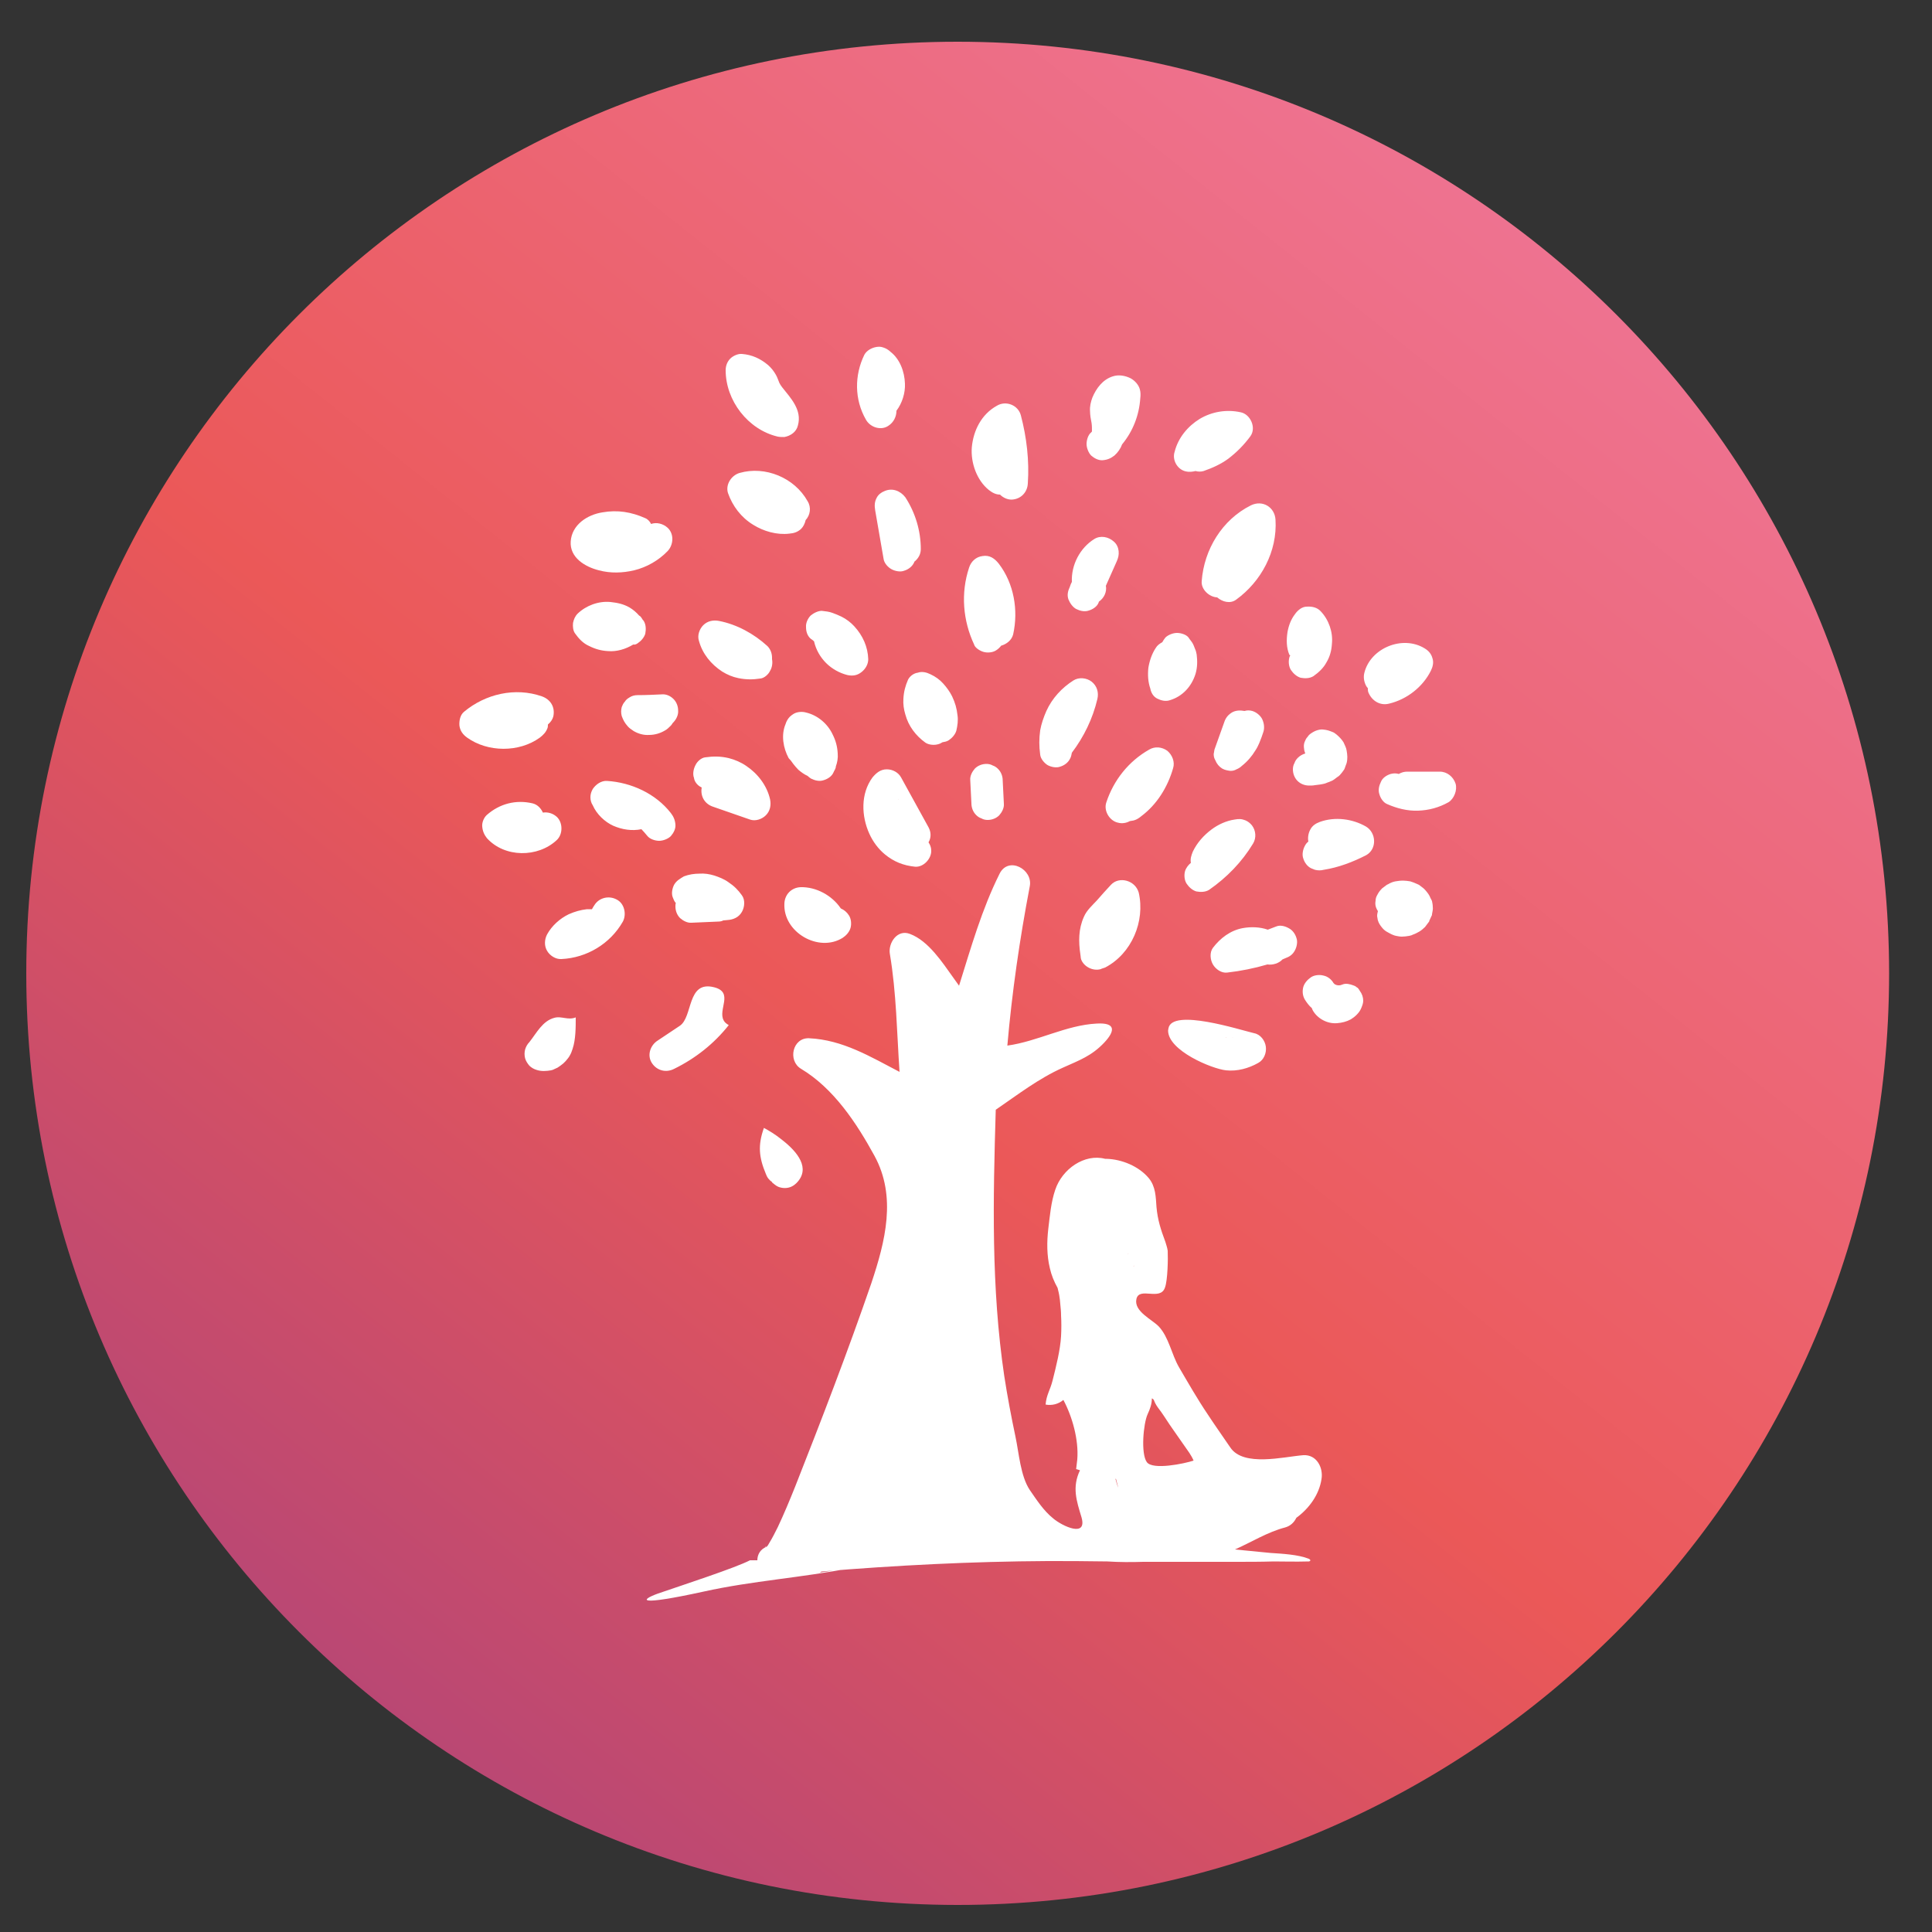
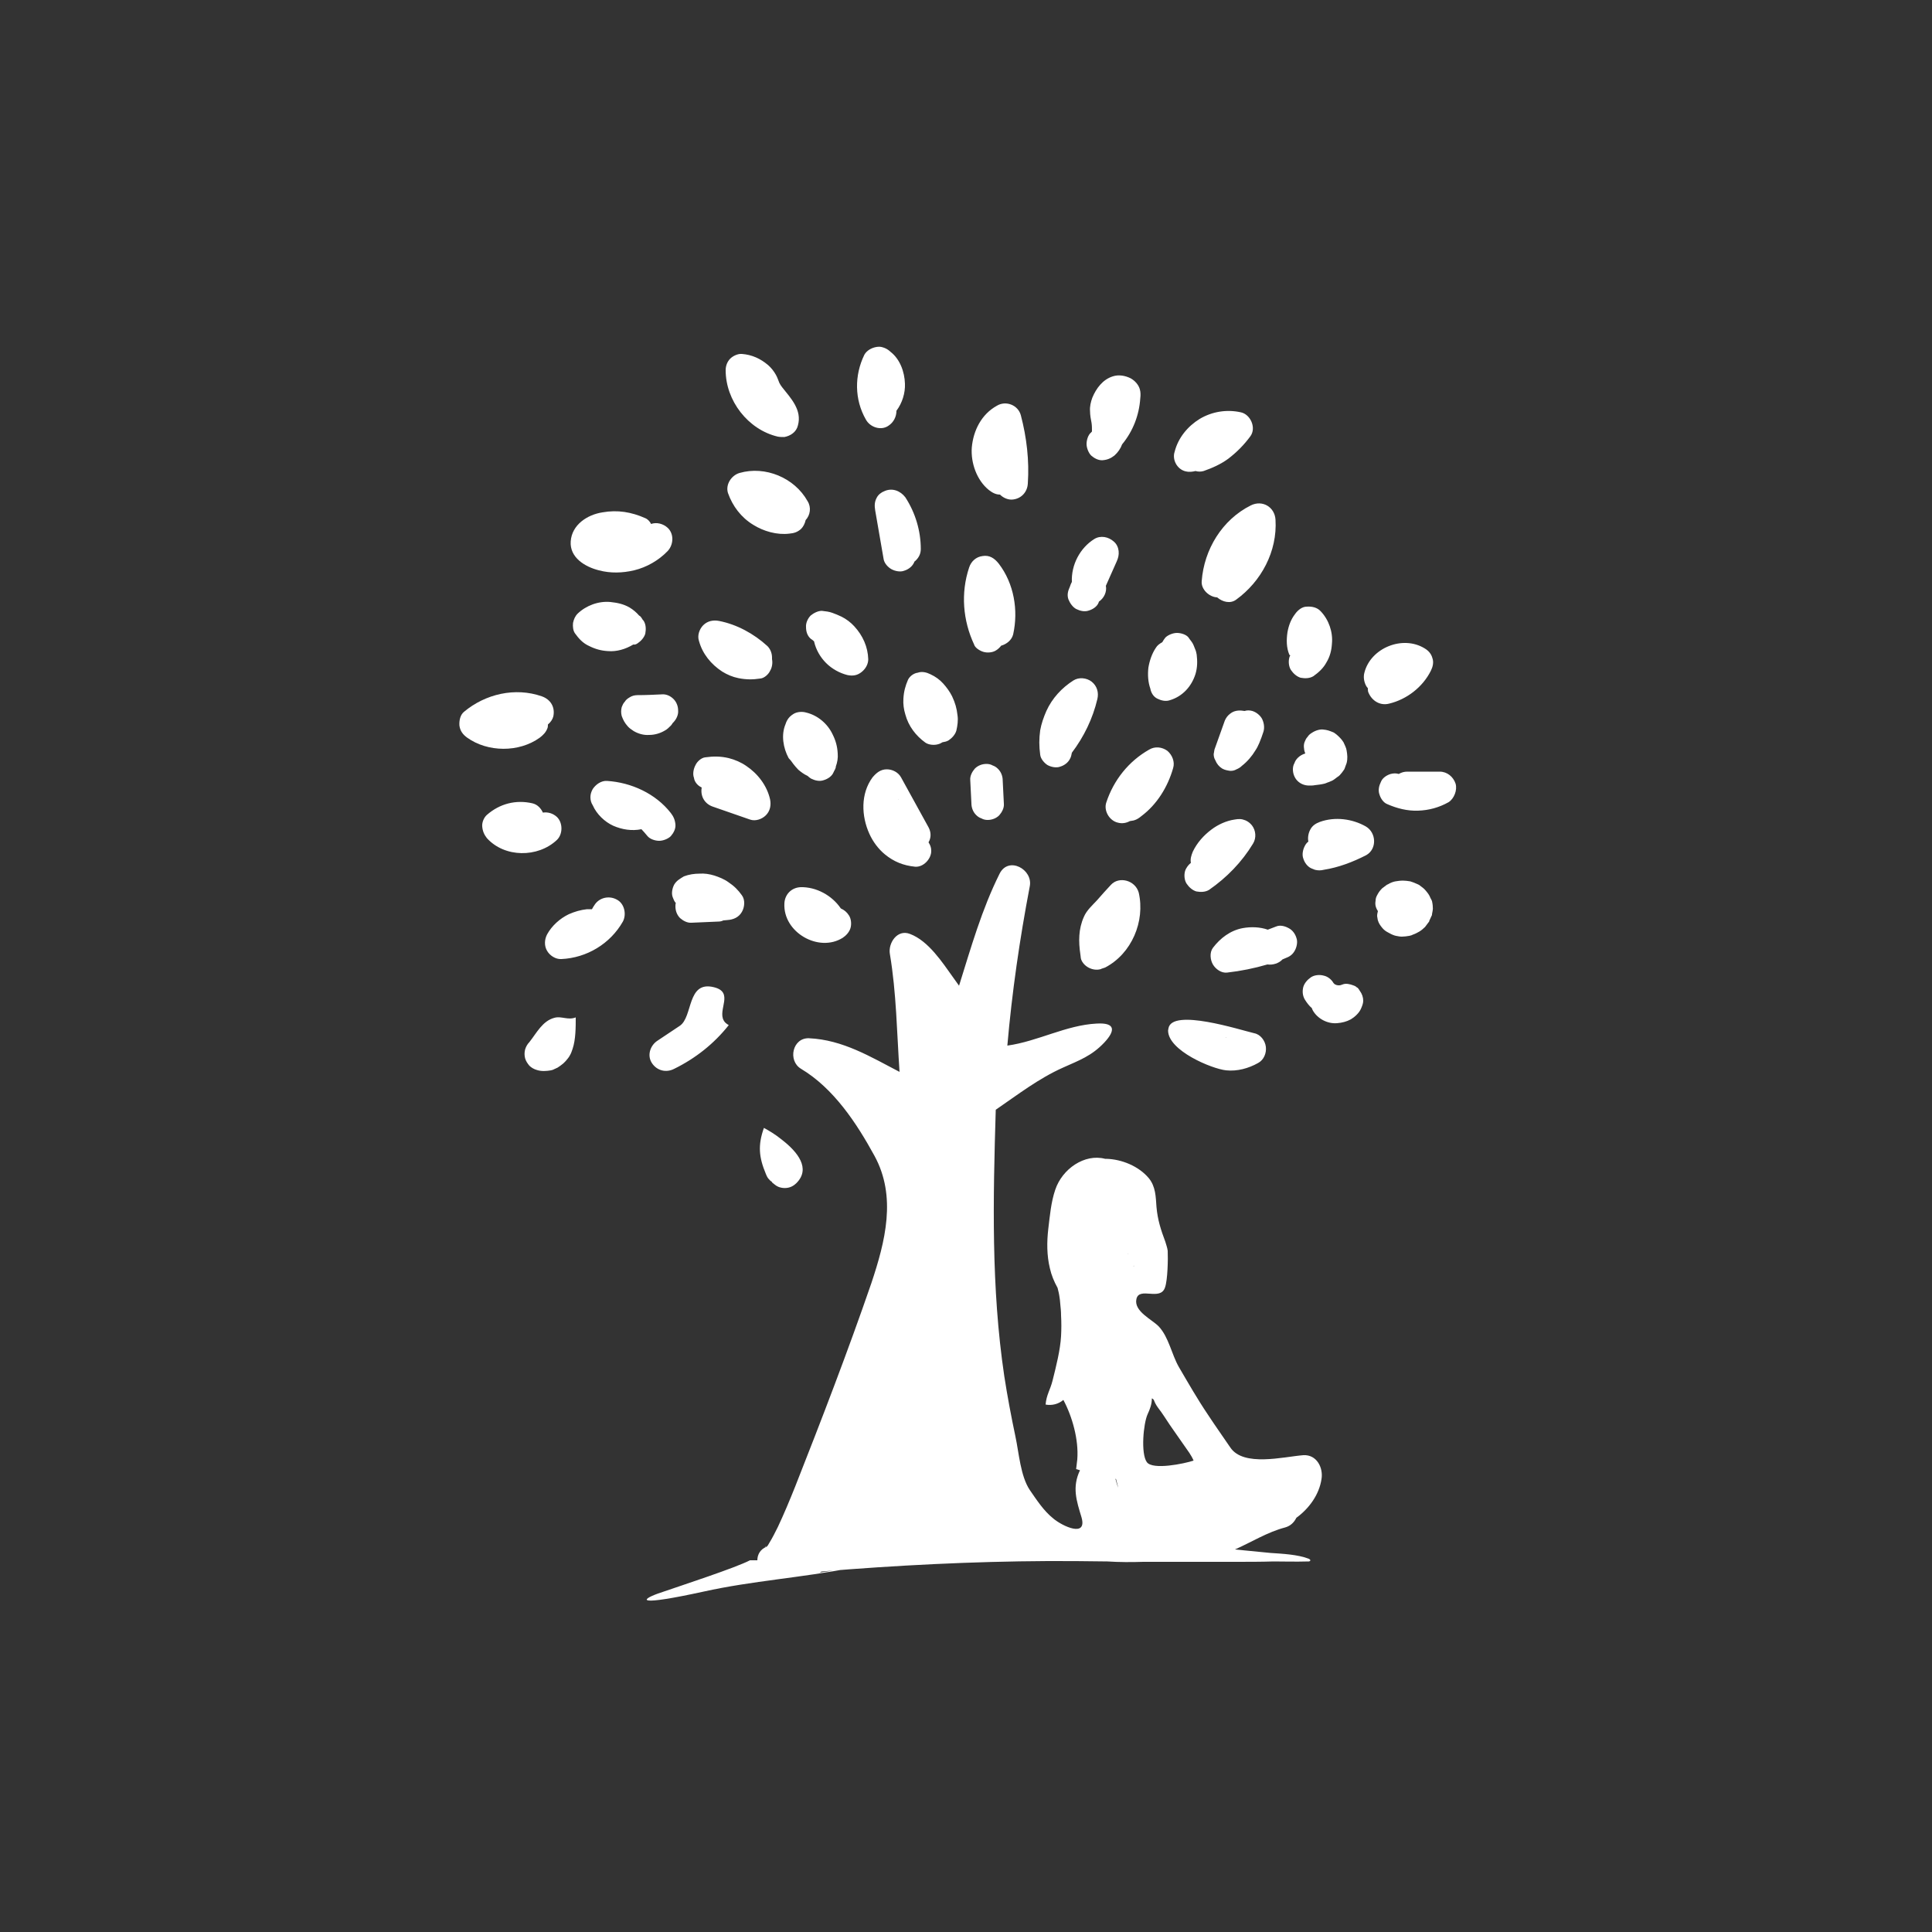
<svg xmlns="http://www.w3.org/2000/svg" xml:space="preserve" id="Camada_1" x="0" y="0" style="enable-background:new 0 0 500 500" version="1.1" viewBox="0 0 500 500">
  <rect x="0" y="0" width="500" height="500" fill="#333333" stroke="none" />
  <style>.st1{fill:#fff}</style>
  <linearGradient id="Retângulo_52_00000047748791870557684070000015616522259403042704_" x1=".917" x2="2.568" y1="498.974" y2="501.049" gradientTransform="matrix(292 0 0 -292 -291 146293)" gradientUnits="userSpaceOnUse">
    <stop offset="0" style="stop-color:#8c388d" />
    <stop offset=".521" style="stop-color:#eb5858" />
    <stop offset="1" style="stop-color:#ef7ca4" />
  </linearGradient>
-   <path id="Retângulo_52" d="M247.8 10.8c133.2 0 241.1 107.9 241.1 241.1S381 493 247.8 493c-133.1-.1-241-108-241-241.1 0-133.2 107.9-241.1 241-241.1z" style="fill:url(#Retângulo_52_00000047748791870557684070000015616522259403042704_)" />
-   <path d="M210.5 407.2c.6-.1 1.1-.1 1.6-.2l.5-.3c19.4-1.6 38.9-2.6 58.5-2.7 4.7 0 9.9 0 15.5.1 3.1.2 6.2.2 9.3.1h23.8c3.3 0 6.6 0 9.9-.1 2.7 0 5.4.1 9.1 0 .2 0 .3-.1.4-.2.1-.2-.2-.4-.4-.5-2.8-1.1-6.9-1.3-9.9-1.5-3.1-.3-6.1-.6-9.2-.9 4.3-1.9 8.4-4.5 13-5.7 1.4-.4 2.3-1.3 2.9-2.5 3.3-2.4 5.9-6 6.5-10 .5-2.9-1.2-6.4-4.7-6.2-5.1.4-15.5 3.1-18.9-2-1.9-2.8-3.9-5.6-5.8-8.5-2.7-4-5.1-8.2-7.5-12.3-1.9-3.3-2.6-7.7-5.2-10.5-1.7-1.8-6.5-3.9-5.8-7.1.7-3.3 6.2.6 7.4-3 .7-1.9.8-7.5.7-9.5-.1-.8-.4-1.6-.6-2.3-1.2-3.2-2-5.7-2.3-9-.2-2.7-.2-5.3-2-7.5-2.6-3.1-7-4.9-11-5h-.3c-5.3-1.4-11.1 2.6-12.9 8-1.1 3.2-1.4 6.8-1.8 10.1-.4 3.4-.4 6.9.4 10.2.4 1.8 1.1 3.5 2 5.1.2.8.4 1.6.5 2.4 0 .2.1.5.1.7 0 .4.1.7.1 1.1.1 1 .2 1.9.2 2.9.1 1.8.1 3.6 0 5.4-.2 3.6-1.3 7.9-2.2 11.5-.6 2.4-1.6 3.7-1.8 6.2 1.6.3 3.3-.1 4.6-1.2 2.3 4.3 4 10.3 3.6 15.4-.1.7-.2 1.6-.3 2.5l1 .3c-2.1 4.4-.9 7.9.4 12.2 1.5 5.3-4.9 2.3-7.3.3-2.5-2-4.3-4.8-6.1-7.4-2.4-3.6-2.8-9.6-3.7-13.8-1.1-5.2-2.1-10.5-2.9-15.7-3.4-22.9-2.9-45.8-2.2-68.9 5.7-3.9 11.1-8.1 17.4-10.9 4.2-1.9 7.4-3 10.7-6.5 2.9-3.1 2.9-5.2-2-4.9-7.9.4-15.2 4.6-23.1 5.7 1.2-13.8 3.2-27.6 5.8-41.2.9-4.4-5.5-7.9-7.8-3.3-4.6 9.2-7.4 19.1-10.5 29l-1.5-2.1c-2.8-3.9-6.4-9.5-11.2-11.3-3.3-1.3-5.7 2.4-5.2 5.2 1.7 10.1 1.8 20.3 2.5 30.5-7.5-3.9-14.7-8.3-23.4-8.7-4.3-.2-5.6 5.8-2.1 7.9 8.5 5.1 14.4 14.1 19 22.5 5.8 10.6 2.8 22.2-.8 33-6.1 17.7-12.8 35.1-19.7 52.6-1.4 3.5-2.9 7.1-4.5 10.5-.7 1.4-1.4 2.8-2.2 4.1-.1.2-.5.9-.7 1-1.6.6-2.4 2-2.4 3.5h-1.9c-3.9 2-17.1 6.3-23.8 8.6-4.7 1.7-5.6 3.3 11.8-.5 12.6-2.8 25.5-3.6 38.1-6.1m74.3-82.9c0 .1 0 .1 0 0 0 .1-.1.1-.1.2.1-.1.1-.1.1-.2zm-96.2 77.2c-.2.5-.4.2 0 0zm87.7-83.9c.1-.6 0-.2 0 0zm2.7 66.6s0-.1.1-.1c.2.8.4 1.6.6 2.3-.3-.7-.5-1.5-.7-2.2zm.6-58.4c.1 0 .3.1.3.1s-.2-.1-.3-.1zm2.4.2c.2 0 .4-.1.4-.1-.1.1-.3.1-.4.1zm1.1-.2s.1 0 .2-.1c-.1 0-.2.1-.2.1zm.7 3.2-.2.2c.1-.2.2-.3.2-.2.1-.1.1-.1 0 0zm3.3 50.8c-1.6-2.2-.9-10 .2-12.4.6-1.3 1.1-2.6 1.1-4.1.6.2.6.8.9 1.3.4.8 1 1.5 1.5 2.2 1 1.4 1.9 2.9 2.9 4.3l4.4 6.3c.4.6.8 1.3 1.1 2-2.4.8-10.6 2.5-12.1.4zM144.1 211.4c-1-.9-2.3-1.3-3.6-1.1-.5-1.1-1.4-2.1-2.7-2.4-4.3-1-8.5.1-11.8 3-.8.7-1.3 2-1.2 3 .1 1.2.5 2.1 1.2 3 4.6 5.1 13.2 5.1 18.1.5 1.6-1.5 1.6-4.5 0-6zM271.1 198c.9.5 2.3.8 3.3.4 1-.3 2-1 2.5-2 .3-.5.4-1.1.5-1.6 3.1-4.1 5.4-8.8 6.6-13.9.4-1.7-.1-3.4-1.5-4.5-1.3-1-3.3-1.2-4.7-.3-3 1.9-5.5 4.6-7 7.9-.7 1.6-1.3 3.3-1.6 5-.3 2.2-.3 4.1 0 6.3.1 1.1 1.1 2.2 1.9 2.7zm8.4-12.2.2-.2-.2.2zm-1.5 2.7zM254.5 168.7c1 .3 2.4.2 3.3-.4.5-.3 1-.8 1.3-1.2 1.4-.4 2.7-1.4 3.1-2.9 1.4-6.3.2-13.2-3.7-18.3-1.1-1.4-2.4-2.3-4.2-2-1.7.2-3 1.4-3.5 3-2.2 6.6-1.6 13.7 1.3 19.9.2.8 1.4 1.6 2.4 1.9zM303.6 198.8c.5-1.6-.2-3.4-1.5-4.5-1.4-1-3.2-1.2-4.7-.3-5.3 3-9.2 7.9-11.1 13.7-.7 2.1.8 4.7 3 5.2 1.1.3 2.2.1 3.1-.4.4-.1.8-.1 1.1-.2.7-.2 1.3-.6 1.9-1.1 4-3 6.8-7.5 8.2-12.4zM306.7 225.4c-.3 1-.2 2.4.4 3.3.6.9 1.5 1.7 2.5 2 1.1.2 2.3.2 3.3-.4 4.6-3.2 8.5-7.2 11.4-12 .9-1.5.7-3.4-.3-4.7-.5-.6-1-1-1.7-1.3-1-.4-1.7-.4-2.8-.2-2.1.3-4.3 1.3-6 2.6-2 1.5-3.7 3.4-4.8 5.7-.4 1-.7 1.9-.5 2.9-.6.5-1.2 1.2-1.5 2.1zM317.3 277c2.9.3 5.8-.5 8.3-1.9 1.5-.8 2.2-2.6 2-4.2-.2-1.6-1.4-3.2-3-3.5-3.8-.9-21.2-6.5-22.2-1.3 0 .2-.1.4-.1.6 0 5.2 11.3 9.9 15 10.3zm2-8.6c-.4.1-.8.1 0 0zm-1.8.1c-.1 0-.1 0 0 0-.2 0-.3 0-.4-.1-.2 0-.1 0 .4.1zM240.3 214.1c-2.4-4.3-4.7-8.6-7.1-12.9-.7-1.3-2.2-2.1-3.7-2.1-1.6 0-2.7.9-3.7 2.1-3.1 4.2-2.9 10-.8 14.6.9 2 2.3 3.9 4 5.3 2.3 1.9 4.8 2.9 7.8 3.2 2.2.2 4.3-2.1 4.2-4.2 0-.8-.3-1.5-.7-2.1.7-1.2.7-2.6 0-3.9zm-7.9-7.1c0-.1 0-.1.1-.2 0 0 0-.1.1-.1l.1-.1c-.1 0-.2.1-.3.4zM174.5 228.9c-.5.9-.8 2.3-.4 3.3.2.5.4 1.1.8 1.5-.1.3-.1.6-.1.9 0 1.1.4 2.2 1.2 3 .8.7 1.9 1.3 3 1.2l6.9-.3c.5 0 .9-.1 1.3-.3.4 0 .8-.1 1.1-.1 1.5-.1 2.9-.7 3.7-2.1.7-1.2.9-3.1 0-4.3-1-1.4-2-2.4-3.5-3.4-1.1-.8-2.4-1.3-3.6-1.7-1.3-.4-2.6-.6-3.9-.5-1.3 0-2.7.2-4 .7-1 .6-1.9 1.1-2.5 2.1zM181.4 203.7c.1 0 .1.1.2.1-.4 2.3.8 4.3 3 5 3.2 1.1 6.3 2.2 9.5 3.3 1.4.5 3.1-.1 4.1-1.1 1.1-1.1 1.4-2.6 1.1-4.1-.8-3.6-3.2-6.7-6.2-8.7-1.3-.9-2.9-1.6-4.5-2-2.1-.5-4-.5-6.1-.2-1 .1-2.1 1.1-2.5 2-.5.9-.8 2.3-.4 3.3.1.9.8 1.9 1.8 2.4zM209.8 165.3c.3.2.6.4.9.7v.1c.5 2.1 1.6 4 3.1 5.5s3.5 2.6 5.5 3.1c1.4.3 2.6.1 3.7-.8 1-.8 1.7-2 1.7-3.3-.1-3.2-1.4-6.1-3.6-8.5-.9-1-2.1-1.9-3.3-2.5-.8-.4-1.6-.7-2.4-1-.8-.3-1.7-.4-2.6-.5-1-.1-2.3.6-3 1.2-.7.7-1.3 1.9-1.2 3 0 1.1.3 2.2 1.2 3zM184.8 255.5c-7.1-1.8-5.4 7.7-8.9 10-1.9 1.3-3.8 2.5-5.7 3.8-1.9 1.2-2.8 3.8-1.5 5.8 1.3 2 3.7 2.6 5.8 1.5 5.5-2.7 10.3-6.5 14.1-11.3-.7-.4-1.1-.8-1.3-1.2-1.6-2.8 2.7-7.3-2.5-8.6zM321.6 240.2c-3.2.6-5.8 2.6-7.7 5.1-.9 1.2-.7 3.1 0 4.3.7 1.2 2.2 2.3 3.7 2.1 3.5-.4 7-1.1 10.4-2.1 1.4.2 3-.3 3.9-1.3.2-.1.5-.2.7-.3 1.1-.4 1.9-.9 2.5-2 .5-.9.8-2.3.4-3.3-.3-1-1-2-2-2.5-.9-.5-2.2-.9-3.3-.4-.7.3-1.4.5-2.1.8-2-.7-4.3-.8-6.5-.4zM316.3 198.9c.7.4 1.4.5 2.1.6.6 0 1.1-.1 1.6-.4.5-.2 1-.5 1.4-.9 1.4-1.1 2.6-2.5 3.5-4 .4-.6.7-1.2 1-1.9.4-1 .8-2 1.1-3 .3-1.1.1-2.3-.4-3.3-.5-.9-1.5-1.7-2.5-2-.7-.2-1.4-.2-2 0-1.1-.2-2.3-.2-3.3.4-.3.2-.6.4-.9.7-.5.5-.9 1.2-1.1 1.9-.8 2.3-1.7 4.7-2.5 7-.1.4-.1.8-.2 1.1 0 .6.1 1.1.4 1.6.4 1 1 1.7 1.8 2.2zM299.5 180.8c1 .5 2.2.8 3.3.4 3.3-1 5.6-3.6 6.6-6.8.5-1.7.5-3.3.3-5-.1-.5-.2-1-.4-1.4-.2-.5-.4-1.1-.7-1.6-.3-.5-.7-.9-1-1.4-.6-.8-2-1.2-3-1.2s-2.3.5-3 1.2c-.3.4-.6.8-.8 1.2-.7.4-1.3.8-1.7 1.5-1 1.5-1.6 3.3-1.9 5.1-.2 1.8-.1 3.7.5 5.4.2 1.1.8 2.1 1.8 2.6zM353.5 213.9c-3.5-2-8-2.6-11.9-1.2-1.1.4-2 1-2.5 2-.5.9-.7 2.1-.5 3.1-.4.3-.7.7-.9 1.1-.5.9-.8 2.3-.4 3.3.3 1 1 2 2 2.5.3.1.7.3 1 .4.8.2 1.5.2 2.3 0 3.8-.6 7.5-2 11-3.8 2.8-1.6 2.6-5.8-.1-7.4zM339.6 189.6c-.5.3-.9.6-1.2 1.1-.4.4-.6.9-.8 1.4-.2.6-.2 1.1-.1 1.7 0 .4.2.9.3 1.2-.7.2-1.4.6-1.9 1.1-.4.4-.7.8-.9 1.4-.3.5-.4 1.1-.4 1.6 0 1.1.4 2.2 1.2 3 .8.8 1.9 1.2 3 1.2.5 0 1 0 1.5-.1.9-.1 1.7-.2 2.5-.4.4-.1.7-.3 1.1-.4.4-.2.8-.3 1.1-.5.5-.3.9-.7 1.4-1 .2-.2.4-.3.5-.5.4-.4.7-.9 1-1.3.1-.2.2-.5.3-.8.1-.3.2-.5.3-.8.3-1.2.2-2.1 0-3.3-.1-.7-.5-1.4-.8-2.1-.5-.8-1.1-1.4-1.8-2-.3-.2-.6-.5-.9-.6-1-.4-1.5-.6-2.6-.7-.7-.1-1.9.2-2.8.8zM351.1 255.5c-.3-.3-.6-.4-.9-.5-.8-.3-1.9-.6-2.8-.2-.3.1-.5.2-.8.2h-.3c-.2 0-.4-.1-.5-.1-.1-.1-.3-.1-.4-.2l-.3-.3c-.5-.9-1.5-1.7-2.5-1.9-1-.3-2.4-.2-3.3.4-.9.6-1.7 1.5-2 2.5-.3 1.1-.2 2.3.4 3.3.5.8 1.1 1.6 1.8 2.2.1.2.1.3.2.5 1.2 2.2 3.8 3.6 6.3 3.4 1.3-.1 2.5-.4 3.6-1 1-.6 2.1-1.6 2.6-2.7.3-.7.6-1.4.6-2.1 0-.9-.3-1.8-.9-2.6-.3-.5-.5-.8-.8-.9zM256.9 198.1c-.5-.3-1.1-.4-1.6-.4-1.1 0-2.2.4-3 1.2-.7.8-1.3 1.9-1.2 3l.3 6c0 1.1.4 2.2 1.2 3 .4.4.8.7 1.4.9.5.3 1.1.4 1.6.4 1.1 0 2.2-.4 3-1.2.7-.8 1.3-1.9 1.2-3l-.3-6c0-1.1-.4-2.2-1.2-3-.4-.4-.8-.7-1.4-.9zM170.6 217.6c1 0 2.3-.5 3-1.2.7-.8 1.3-1.9 1.2-3-.1-1.2-.5-2.1-1.2-3-3.9-5-10.2-7.9-16.5-8.3-1.5-.1-2.9.9-3.7 2.1-.4.7-.6 1.4-.6 2.1 0 .8.2 1.5.6 2.1 1 2.3 3.1 4.3 5.3 5.3 2.3 1 4.8 1.4 7.3.9.5.5 1 1.1 1.5 1.7.7.9 2.1 1.3 3.1 1.3zM186.9 173.8c1.3.8 2.7 1.4 4.2 1.7 2 .4 3.7.4 5.7.1 1-.1 2.1-1.1 2.5-2 .5-.8.7-2 .5-3v-.4c0-1.1-.4-2.2-1.2-3-3.5-3.2-7.9-5.6-12.5-6.5-1.5-.3-3 0-4.1 1.1-1 1-1.6 2.7-1.1 4.1.9 3.3 3.1 6 6 7.9zM228.9 127.1c-.8.3-1.6.9-2 1.7-.6 1.1-.6 2.1-.4 3.3.7 4.2 1.5 8.5 2.2 12.7.2 1 1.1 2 2 2.5.9.5 2.3.8 3.3.4 1-.3 2-1 2.5-2 .1-.1.1-.2.1-.3 1-.8 1.7-1.9 1.7-3.3 0-4.7-1.4-9.4-4-13.4-1.3-1.7-3.4-2.5-5.4-1.6zM278.5 157.6c1 .5 2.2.8 3.3.4 1-.3 2.1-1 2.5-2 0-.1.1-.2.1-.3 1.3-.9 2.1-2.5 1.8-4.1.9-2.1 1.9-4.2 2.8-6.3.4-.9.6-1.7.5-2.7-.1-.9-.5-1.8-1.2-2.4-1.4-1.3-3.5-1.7-5.1-.7-3.7 2.3-6 6.7-5.8 11.1-.2.4-.4.8-.5 1.2-.5 1.1-.8 2.1-.4 3.3.4 1 1.1 2 2 2.5zM333.9 169.7c-.1.1-.2.3-.2.4-.3 1-.2 2.4.4 3.3.6.9 1.5 1.7 2.5 2 1.1.2 2.3.2 3.3-.4 1.4-1 2.6-2.1 3.4-3.6.9-1.5 1.3-3.1 1.4-4.8.3-3-.8-6.2-2.9-8.4-.9-1-2.3-1.3-3.6-1.2-.6 0-1.1.2-1.6.5-.6.4-1.1.9-1.5 1.5-1 1.3-1.6 2.9-1.9 4.6-.3 2-.3 4 .5 5.9.1 0 .2.1.2.2zM370.2 232.4c-.3-.8-.7-1.3-1.3-2-.4-.5-.9-.8-1.4-1.2-.2-.2-.5-.3-.7-.4-.6-.3-1.2-.5-1.8-.7-.6-.1-1.3-.2-1.9-.2-.7 0-1.4.1-2 .2-.6.1-1.3.4-1.8.7-.1.1-.3.1-.4.2l-1.2.9c-.5.5-.9 1-1.2 1.6-.3.5-.5 1-.5 1.6-.1.6-.1 1.1.1 1.7.1.3.3.7.5 1-.1.4-.2.8-.2 1.3.1.4.1.8.2 1.1.2.7.6 1.3 1.1 1.9.4.5.9.9 1.5 1.2.5.3 1.1.6 1.7.8.1 0 .3.1.4.1.5.1 1 .2 1.5.2.6 0 1.3-.1 1.9-.2.3-.1.6-.1.9-.3.6-.2 1.2-.5 1.7-.8.5-.3 1-.7 1.5-1.2l.9-1.2c.1-.1.2-.2.2-.4.2-.4.4-.9.6-1.3.1-.1.1-.3.1-.4.1-.6.3-1.3.2-1.9 0-.5-.1-1-.2-1.5-.1-.2-.2-.5-.4-.8zM311 150.4c-.2 2.1 1.9 4.1 4 4.2 1.4 1.2 3.4 1.7 4.9.6 6.5-4.7 10.7-12.5 10.2-20.7-.2-3.3-3.4-5.2-6.4-3.7-7.4 3.7-12.1 11.4-12.7 19.6zM255.9 126.8c.9.7 1.8 1.2 2.9 1.2.8.8 1.9 1.3 3 1.3 2.4-.1 4.1-1.9 4.2-4.2.4-5.9-.3-11.9-1.8-17.6-.7-2.7-3.9-3.9-6.2-2.5-4 2.2-6.1 6.4-6.5 10.8-.3 4 1.3 8.5 4.4 11zM191.4 122.4c-2.1.6-3.7 3-3 5.2 1.2 3.4 3.4 6.3 6.5 8.2 2.7 1.7 6.2 2.7 9.4 2.3 1.2-.1 2.1-.4 3-1.2.6-.6 1-1.4 1.2-2.3 1.2-1.3 1.5-3.3.5-4.9-3.4-6.1-11-9.2-17.6-7.3zM235 175.9c-.7 1.6-1.1 3.1-1.2 4.9-.1 1.4.1 2.8.5 4.1.8 3 2.7 5.5 5.2 7.3.9.6 2.3.7 3.3.4.4-.1.8-.3 1.1-.5.6-.1 1.1-.2 1.6-.5.9-.6 1.7-1.5 2-2.5.3-1.3.5-2.7.3-4-.2-1.8-.6-3.2-1.4-4.9-.6-1.2-1.4-2.3-2.3-3.3-.9-1-2-1.8-3.3-2.4-1-.5-2.2-.8-3.3-.4-.9.1-2 .8-2.5 1.8zM165 166.5c.9-.6 1.7-1.5 2-2.5.2-1.1.2-2.3-.4-3.3 0-.1-.1-.1-.2-.2-.2-.3-.4-.7-.7-1-.1-.1-.2-.1-.3-.2-.7-.8-1.5-1.5-2.5-2.1-1.6-.9-3.1-1.2-4.9-1.4-3.1-.3-6.3.9-8.5 3-.7.7-1 1.5-1.2 2.4-.1.9 0 2 .5 2.7 1 1.4 2.1 2.6 3.7 3.3 1.6.8 3.1 1.2 4.8 1.3 2.3.2 4.6-.5 6.6-1.7.4.1.8-.1 1.1-.3zM205.3 197.7c.4.5.8 1 1.3 1.5.7.6 1.5 1.2 2.4 1.6.3.3.6.5.9.7 1 .5 2.2.8 3.3.4 1-.3 2.1-1 2.5-2 .1-.1.1-.3.2-.4.2-.3.3-.6.4-.9v-.2c.4-1.1.6-2.2.5-3.4-.1-1.8-.5-3.3-1.3-4.9-1.3-2.8-3.9-5-6.9-5.7-1-.3-2.4-.2-3.3.4-.3.2-.6.4-.9.7-.5.5-.9 1.2-1.1 1.9-1.2 2.8-.6 6.2.8 8.8.4.4.8.9 1.2 1.5zM159.6 232.8c-2-1.1-4.6-.5-5.8 1.5-.2.3-.4.6-.6 1h-1.3c-1.7.2-3.1.6-4.7 1.3-2.3 1.1-4.4 3-5.6 5.2-.7 1.3-.8 3 0 4.3.7 1.2 2.2 2.2 3.7 2.1 6.5-.3 12.6-3.9 15.9-9.7 1-1.9.4-4.7-1.6-5.7zM229.9 110.2c1.4-.9 2.1-2.4 2.1-3.9 1.5-2 2.3-4.6 2.2-7-.1-3.1-1.3-6.4-3.8-8.3-.5-.5-1.2-.9-1.9-1.1-.6-.2-1.1-.2-1.7-.1-1.2.2-2.5.9-3.1 2-2.6 5.3-2.6 11.6.4 16.8 1.1 2 3.9 2.9 5.8 1.6zM281.2 114.9c0 1 .5 2.3 1.2 3 .8.7 1.9 1.3 3 1.2 1.2-.1 2.1-.5 3-1.2.9-.8 1.6-1.8 2-2.9 2.8-3.4 4.4-7.5 4.7-11.9.1-.8.1-1.6-.1-2.3-.3-1.2-1.3-2.3-2.4-2.9-1.4-.7-3.1-1-4.6-.5-2.6.8-4.3 3.1-5.3 5.5-.4 1.1-.7 2.3-.6 3.5 0 1 .2 2.1.4 3.1.1.7.1 1.4.1 2.2-.1 0-.1.1-.2.2-.8.6-1.2 2-1.2 3zM306.9 122c.8.2 1.7.1 2.5-.1.7.2 1.4.2 2.1 0 2.3-.8 4.5-1.8 6.4-3.2 2.2-1.7 4-3.5 5.7-5.8 1.6-2.2 0-5.7-2.5-6.2-3.6-.8-7.4-.2-10.6 1.7-3.1 1.9-5.6 4.9-6.5 8.5-.7 2 .6 4.6 2.9 5.1zM359.5 182.1c4.6-1.1 8.7-4.3 10.8-8.5.5-1 .8-2.2.4-3.3-.3-1.1-1-1.9-2-2.5-5.7-3.5-14-.1-15.6 6.3-.3 1.1-.1 2.3.4 3.3.1.2.3.5.5.7 0 .3 0 .7.1 1 .9 2.3 3.1 3.6 5.4 3zM376.7 202.8c-.6-1.8-2.2-3.1-4.1-3.1h-8.4c-.8 0-1.5.2-2.2.6-.7-.2-1.3-.2-2.1 0-1 .3-2.1 1-2.5 2-.5 1-.8 2.2-.4 3.3.3 1 1 2.1 2 2.5 2.5 1.1 5.2 1.8 8 1.7 2.8-.1 5.4-.8 7.9-2.2 1.4-.9 2.3-3.1 1.8-4.8zM143.5 263.4c-3.1.8-4.6 3.9-6.5 6.3-.5.5-.9 1.2-1.1 1.9-.2.8-.2 1.5 0 2.3.2.7.6 1.3 1.1 1.9.5.5 1.2.9 1.9 1.1 1.2.4 2.5.3 3.7.1.1 0 .2-.1.4-.1.4-.2.9-.4 1.3-.6.5-.3 1-.7 1.5-1.1l.6-.6c.4-.5.8-.9 1.1-1.5.3-.5.5-1.1.7-1.7.4-1.2.6-2.6.7-4 .1-1.4.1-2.8.1-4.1-2 .8-3.7-.4-5.5.1zM165 179.9c-.8 0-1.5.2-2.1.6-.5.3-.9.6-1.2 1.1-.4.4-.6.9-.8 1.4-.2.8-.2 1.5 0 2.3.4 1.1.8 1.8 1.5 2.6.4.5 1 .9 1.6 1.3 1.2.7 2.6 1.1 4 1 1.4 0 2.8-.4 4-1.1.6-.3 1.1-.8 1.6-1.3.3-.3.4-.6.6-.8 0 0 .1 0 .1-.1.7-.7 1.3-1.9 1.2-3 0-1.1-.4-2.2-1.2-3-.8-.8-1.9-1.3-3-1.2-2.1.1-4.2.2-6.3.2z" class="st1" />
+   <path d="M210.5 407.2c.6-.1 1.1-.1 1.6-.2l.5-.3c19.4-1.6 38.9-2.6 58.5-2.7 4.7 0 9.9 0 15.5.1 3.1.2 6.2.2 9.3.1h23.8c3.3 0 6.6 0 9.9-.1 2.7 0 5.4.1 9.1 0 .2 0 .3-.1.4-.2.1-.2-.2-.4-.4-.5-2.8-1.1-6.9-1.3-9.9-1.5-3.1-.3-6.1-.6-9.2-.9 4.3-1.9 8.4-4.5 13-5.7 1.4-.4 2.3-1.3 2.9-2.5 3.3-2.4 5.9-6 6.5-10 .5-2.9-1.2-6.4-4.7-6.2-5.1.4-15.5 3.1-18.9-2-1.9-2.8-3.9-5.6-5.8-8.5-2.7-4-5.1-8.2-7.5-12.3-1.9-3.3-2.6-7.7-5.2-10.5-1.7-1.8-6.5-3.9-5.8-7.1.7-3.3 6.2.6 7.4-3 .7-1.9.8-7.5.7-9.5-.1-.8-.4-1.6-.6-2.3-1.2-3.2-2-5.7-2.3-9-.2-2.7-.2-5.3-2-7.5-2.6-3.1-7-4.9-11-5h-.3c-5.3-1.4-11.1 2.6-12.9 8-1.1 3.2-1.4 6.8-1.8 10.1-.4 3.4-.4 6.9.4 10.2.4 1.8 1.1 3.5 2 5.1.2.8.4 1.6.5 2.4 0 .2.1.5.1.7 0 .4.1.7.1 1.1.1 1 .2 1.9.2 2.9.1 1.8.1 3.6 0 5.4-.2 3.6-1.3 7.9-2.2 11.5-.6 2.4-1.6 3.7-1.8 6.2 1.6.3 3.3-.1 4.6-1.2 2.3 4.3 4 10.3 3.6 15.4-.1.7-.2 1.6-.3 2.5l1 .3c-2.1 4.4-.9 7.9.4 12.2 1.5 5.3-4.9 2.3-7.3.3-2.5-2-4.3-4.8-6.1-7.4-2.4-3.6-2.8-9.6-3.7-13.8-1.1-5.2-2.1-10.5-2.9-15.7-3.4-22.9-2.9-45.8-2.2-68.9 5.7-3.9 11.1-8.1 17.4-10.9 4.2-1.9 7.4-3 10.7-6.5 2.9-3.1 2.9-5.2-2-4.9-7.9.4-15.2 4.6-23.1 5.7 1.2-13.8 3.2-27.6 5.8-41.2.9-4.4-5.5-7.9-7.8-3.3-4.6 9.2-7.4 19.1-10.5 29l-1.5-2.1c-2.8-3.9-6.4-9.5-11.2-11.3-3.3-1.3-5.7 2.4-5.2 5.2 1.7 10.1 1.8 20.3 2.5 30.5-7.5-3.9-14.7-8.3-23.4-8.7-4.3-.2-5.6 5.8-2.1 7.9 8.5 5.1 14.4 14.1 19 22.5 5.8 10.6 2.8 22.2-.8 33-6.1 17.7-12.8 35.1-19.7 52.6-1.4 3.5-2.9 7.1-4.5 10.5-.7 1.4-1.4 2.8-2.2 4.1-.1.2-.5.9-.7 1-1.6.6-2.4 2-2.4 3.5h-1.9c-3.9 2-17.1 6.3-23.8 8.6-4.7 1.7-5.6 3.3 11.8-.5 12.6-2.8 25.5-3.6 38.1-6.1m74.3-82.9c0 .1 0 .1 0 0 0 .1-.1.1-.1.2.1-.1.1-.1.1-.2zm-96.2 77.2c-.2.5-.4.2 0 0zm87.7-83.9c.1-.6 0-.2 0 0zm2.7 66.6s0-.1.1-.1c.2.8.4 1.6.6 2.3-.3-.7-.5-1.5-.7-2.2zm.6-58.4c.1 0 .3.1.3.1s-.2-.1-.3-.1zm2.4.2c.2 0 .4-.1.4-.1-.1.1-.3.1-.4.1zm1.1-.2s.1 0 .2-.1c-.1 0-.2.1-.2.1zm.7 3.2-.2.2c.1-.2.2-.3.2-.2.1-.1.1-.1 0 0zm3.3 50.8c-1.6-2.2-.9-10 .2-12.4.6-1.3 1.1-2.6 1.1-4.1.6.2.6.8.9 1.3.4.8 1 1.5 1.5 2.2 1 1.4 1.9 2.9 2.9 4.3l4.4 6.3c.4.6.8 1.3 1.1 2-2.4.8-10.6 2.5-12.1.4zM144.1 211.4c-1-.9-2.3-1.3-3.6-1.1-.5-1.1-1.4-2.1-2.7-2.4-4.3-1-8.5.1-11.8 3-.8.7-1.3 2-1.2 3 .1 1.2.5 2.1 1.2 3 4.6 5.1 13.2 5.1 18.1.5 1.6-1.5 1.6-4.5 0-6zM271.1 198c.9.5 2.3.8 3.3.4 1-.3 2-1 2.5-2 .3-.5.4-1.1.5-1.6 3.1-4.1 5.4-8.8 6.6-13.9.4-1.7-.1-3.4-1.5-4.5-1.3-1-3.3-1.2-4.7-.3-3 1.9-5.5 4.6-7 7.9-.7 1.6-1.3 3.3-1.6 5-.3 2.2-.3 4.1 0 6.3.1 1.1 1.1 2.2 1.9 2.7zm8.4-12.2.2-.2-.2.2zm-1.5 2.7zM254.5 168.7c1 .3 2.4.2 3.3-.4.5-.3 1-.8 1.3-1.2 1.4-.4 2.7-1.4 3.1-2.9 1.4-6.3.2-13.2-3.7-18.3-1.1-1.4-2.4-2.3-4.2-2-1.7.2-3 1.4-3.5 3-2.2 6.6-1.6 13.7 1.3 19.9.2.8 1.4 1.6 2.4 1.9zM303.6 198.8c.5-1.6-.2-3.4-1.5-4.5-1.4-1-3.2-1.2-4.7-.3-5.3 3-9.2 7.9-11.1 13.7-.7 2.1.8 4.7 3 5.2 1.1.3 2.2.1 3.1-.4.4-.1.8-.1 1.1-.2.7-.2 1.3-.6 1.9-1.1 4-3 6.8-7.5 8.2-12.4zM306.7 225.4c-.3 1-.2 2.4.4 3.3.6.9 1.5 1.7 2.5 2 1.1.2 2.3.2 3.3-.4 4.6-3.2 8.5-7.2 11.4-12 .9-1.5.7-3.4-.3-4.7-.5-.6-1-1-1.7-1.3-1-.4-1.7-.4-2.8-.2-2.1.3-4.3 1.3-6 2.6-2 1.5-3.7 3.4-4.8 5.7-.4 1-.7 1.9-.5 2.9-.6.5-1.2 1.2-1.5 2.1zM317.3 277c2.9.3 5.8-.5 8.3-1.9 1.5-.8 2.2-2.6 2-4.2-.2-1.6-1.4-3.2-3-3.5-3.8-.9-21.2-6.5-22.2-1.3 0 .2-.1.4-.1.6 0 5.2 11.3 9.9 15 10.3zm2-8.6zm-1.8.1c-.1 0-.1 0 0 0-.2 0-.3 0-.4-.1-.2 0-.1 0 .4.1zM240.3 214.1c-2.4-4.3-4.7-8.6-7.1-12.9-.7-1.3-2.2-2.1-3.7-2.1-1.6 0-2.7.9-3.7 2.1-3.1 4.2-2.9 10-.8 14.6.9 2 2.3 3.9 4 5.3 2.3 1.9 4.8 2.9 7.8 3.2 2.2.2 4.3-2.1 4.2-4.2 0-.8-.3-1.5-.7-2.1.7-1.2.7-2.6 0-3.9zm-7.9-7.1c0-.1 0-.1.1-.2 0 0 0-.1.1-.1l.1-.1c-.1 0-.2.1-.3.4zM174.5 228.9c-.5.9-.8 2.3-.4 3.3.2.5.4 1.1.8 1.5-.1.3-.1.6-.1.9 0 1.1.4 2.2 1.2 3 .8.7 1.9 1.3 3 1.2l6.9-.3c.5 0 .9-.1 1.3-.3.4 0 .8-.1 1.1-.1 1.5-.1 2.9-.7 3.7-2.1.7-1.2.9-3.1 0-4.3-1-1.4-2-2.4-3.5-3.4-1.1-.8-2.4-1.3-3.6-1.7-1.3-.4-2.6-.6-3.9-.5-1.3 0-2.7.2-4 .7-1 .6-1.9 1.1-2.5 2.1zM181.4 203.7c.1 0 .1.1.2.1-.4 2.3.8 4.3 3 5 3.2 1.1 6.3 2.2 9.5 3.3 1.4.5 3.1-.1 4.1-1.1 1.1-1.1 1.4-2.6 1.1-4.1-.8-3.6-3.2-6.7-6.2-8.7-1.3-.9-2.9-1.6-4.5-2-2.1-.5-4-.5-6.1-.2-1 .1-2.1 1.1-2.5 2-.5.9-.8 2.3-.4 3.3.1.9.8 1.9 1.8 2.4zM209.8 165.3c.3.2.6.4.9.7v.1c.5 2.1 1.6 4 3.1 5.5s3.5 2.6 5.5 3.1c1.4.3 2.6.1 3.7-.8 1-.8 1.7-2 1.7-3.3-.1-3.2-1.4-6.1-3.6-8.5-.9-1-2.1-1.9-3.3-2.5-.8-.4-1.6-.7-2.4-1-.8-.3-1.7-.4-2.6-.5-1-.1-2.3.6-3 1.2-.7.7-1.3 1.9-1.2 3 0 1.1.3 2.2 1.2 3zM184.8 255.5c-7.1-1.8-5.4 7.7-8.9 10-1.9 1.3-3.8 2.5-5.7 3.8-1.9 1.2-2.8 3.8-1.5 5.8 1.3 2 3.7 2.6 5.8 1.5 5.5-2.7 10.3-6.5 14.1-11.3-.7-.4-1.1-.8-1.3-1.2-1.6-2.8 2.7-7.3-2.5-8.6zM321.6 240.2c-3.2.6-5.8 2.6-7.7 5.1-.9 1.2-.7 3.1 0 4.3.7 1.2 2.2 2.3 3.7 2.1 3.5-.4 7-1.1 10.4-2.1 1.4.2 3-.3 3.9-1.3.2-.1.5-.2.7-.3 1.1-.4 1.9-.9 2.5-2 .5-.9.8-2.3.4-3.3-.3-1-1-2-2-2.5-.9-.5-2.2-.9-3.3-.4-.7.3-1.4.5-2.1.8-2-.7-4.3-.8-6.5-.4zM316.3 198.9c.7.4 1.4.5 2.1.6.6 0 1.1-.1 1.6-.4.5-.2 1-.5 1.4-.9 1.4-1.1 2.6-2.5 3.5-4 .4-.6.7-1.2 1-1.9.4-1 .8-2 1.1-3 .3-1.1.1-2.3-.4-3.3-.5-.9-1.5-1.7-2.5-2-.7-.2-1.4-.2-2 0-1.1-.2-2.3-.2-3.3.4-.3.2-.6.4-.9.7-.5.5-.9 1.2-1.1 1.9-.8 2.3-1.7 4.7-2.5 7-.1.4-.1.8-.2 1.1 0 .6.1 1.1.4 1.6.4 1 1 1.7 1.8 2.2zM299.5 180.8c1 .5 2.2.8 3.3.4 3.3-1 5.6-3.6 6.6-6.8.5-1.7.5-3.3.3-5-.1-.5-.2-1-.4-1.4-.2-.5-.4-1.1-.7-1.6-.3-.5-.7-.9-1-1.4-.6-.8-2-1.2-3-1.2s-2.3.5-3 1.2c-.3.4-.6.8-.8 1.2-.7.4-1.3.8-1.7 1.5-1 1.5-1.6 3.3-1.9 5.1-.2 1.8-.1 3.7.5 5.4.2 1.1.8 2.1 1.8 2.6zM353.5 213.9c-3.5-2-8-2.6-11.9-1.2-1.1.4-2 1-2.5 2-.5.9-.7 2.1-.5 3.1-.4.3-.7.7-.9 1.1-.5.9-.8 2.3-.4 3.3.3 1 1 2 2 2.5.3.1.7.3 1 .4.8.2 1.5.2 2.3 0 3.8-.6 7.5-2 11-3.8 2.8-1.6 2.6-5.8-.1-7.4zM339.6 189.6c-.5.3-.9.6-1.2 1.1-.4.4-.6.9-.8 1.4-.2.6-.2 1.1-.1 1.7 0 .4.2.9.3 1.2-.7.2-1.4.6-1.9 1.1-.4.4-.7.8-.9 1.4-.3.5-.4 1.1-.4 1.6 0 1.1.4 2.2 1.2 3 .8.8 1.9 1.2 3 1.2.5 0 1 0 1.5-.1.9-.1 1.7-.2 2.5-.4.4-.1.7-.3 1.1-.4.4-.2.8-.3 1.1-.5.5-.3.9-.7 1.4-1 .2-.2.4-.3.5-.5.4-.4.7-.9 1-1.3.1-.2.2-.5.3-.8.1-.3.2-.5.3-.8.3-1.2.2-2.1 0-3.3-.1-.7-.5-1.4-.8-2.1-.5-.8-1.1-1.4-1.8-2-.3-.2-.6-.5-.9-.6-1-.4-1.5-.6-2.6-.7-.7-.1-1.9.2-2.8.8zM351.1 255.5c-.3-.3-.6-.4-.9-.5-.8-.3-1.9-.6-2.8-.2-.3.1-.5.2-.8.2h-.3c-.2 0-.4-.1-.5-.1-.1-.1-.3-.1-.4-.2l-.3-.3c-.5-.9-1.5-1.7-2.5-1.9-1-.3-2.4-.2-3.3.4-.9.6-1.7 1.5-2 2.5-.3 1.1-.2 2.3.4 3.3.5.8 1.1 1.6 1.8 2.2.1.2.1.3.2.5 1.2 2.2 3.8 3.6 6.3 3.4 1.3-.1 2.5-.4 3.6-1 1-.6 2.1-1.6 2.6-2.7.3-.7.6-1.4.6-2.1 0-.9-.3-1.8-.9-2.6-.3-.5-.5-.8-.8-.9zM256.9 198.1c-.5-.3-1.1-.4-1.6-.4-1.1 0-2.2.4-3 1.2-.7.8-1.3 1.9-1.2 3l.3 6c0 1.1.4 2.2 1.2 3 .4.4.8.7 1.4.9.5.3 1.1.4 1.6.4 1.1 0 2.2-.4 3-1.2.7-.8 1.3-1.9 1.2-3l-.3-6c0-1.1-.4-2.2-1.2-3-.4-.4-.8-.7-1.4-.9zM170.6 217.6c1 0 2.3-.5 3-1.2.7-.8 1.3-1.9 1.2-3-.1-1.2-.5-2.1-1.2-3-3.9-5-10.2-7.9-16.5-8.3-1.5-.1-2.9.9-3.7 2.1-.4.7-.6 1.4-.6 2.1 0 .8.2 1.5.6 2.1 1 2.3 3.1 4.3 5.3 5.3 2.3 1 4.8 1.4 7.3.9.5.5 1 1.1 1.5 1.7.7.9 2.1 1.3 3.1 1.3zM186.9 173.8c1.3.8 2.7 1.4 4.2 1.7 2 .4 3.7.4 5.7.1 1-.1 2.1-1.1 2.5-2 .5-.8.7-2 .5-3v-.4c0-1.1-.4-2.2-1.2-3-3.5-3.2-7.9-5.6-12.5-6.5-1.5-.3-3 0-4.1 1.1-1 1-1.6 2.7-1.1 4.1.9 3.3 3.1 6 6 7.9zM228.9 127.1c-.8.3-1.6.9-2 1.7-.6 1.1-.6 2.1-.4 3.3.7 4.2 1.5 8.5 2.2 12.7.2 1 1.1 2 2 2.5.9.5 2.3.8 3.3.4 1-.3 2-1 2.5-2 .1-.1.1-.2.1-.3 1-.8 1.7-1.9 1.7-3.3 0-4.7-1.4-9.4-4-13.4-1.3-1.7-3.4-2.5-5.4-1.6zM278.5 157.6c1 .5 2.2.8 3.3.4 1-.3 2.1-1 2.5-2 0-.1.1-.2.1-.3 1.3-.9 2.1-2.5 1.8-4.1.9-2.1 1.9-4.2 2.8-6.3.4-.9.6-1.7.5-2.7-.1-.9-.5-1.8-1.2-2.4-1.4-1.3-3.5-1.7-5.1-.7-3.7 2.3-6 6.7-5.8 11.1-.2.4-.4.8-.5 1.2-.5 1.1-.8 2.1-.4 3.3.4 1 1.1 2 2 2.5zM333.9 169.7c-.1.1-.2.3-.2.4-.3 1-.2 2.4.4 3.3.6.9 1.5 1.7 2.5 2 1.1.2 2.3.2 3.3-.4 1.4-1 2.6-2.1 3.4-3.6.9-1.5 1.3-3.1 1.4-4.8.3-3-.8-6.2-2.9-8.4-.9-1-2.3-1.3-3.6-1.2-.6 0-1.1.2-1.6.5-.6.4-1.1.9-1.5 1.5-1 1.3-1.6 2.9-1.9 4.6-.3 2-.3 4 .5 5.9.1 0 .2.1.2.2zM370.2 232.4c-.3-.8-.7-1.3-1.3-2-.4-.5-.9-.8-1.4-1.2-.2-.2-.5-.3-.7-.4-.6-.3-1.2-.5-1.8-.7-.6-.1-1.3-.2-1.9-.2-.7 0-1.4.1-2 .2-.6.1-1.3.4-1.8.7-.1.1-.3.1-.4.2l-1.2.9c-.5.5-.9 1-1.2 1.6-.3.5-.5 1-.5 1.6-.1.6-.1 1.1.1 1.7.1.3.3.7.5 1-.1.4-.2.8-.2 1.3.1.4.1.8.2 1.1.2.7.6 1.3 1.1 1.9.4.5.9.9 1.5 1.2.5.3 1.1.6 1.7.8.1 0 .3.1.4.1.5.1 1 .2 1.5.2.6 0 1.3-.1 1.9-.2.3-.1.6-.1.9-.3.6-.2 1.2-.5 1.7-.8.5-.3 1-.7 1.5-1.2l.9-1.2c.1-.1.2-.2.2-.4.2-.4.4-.9.6-1.3.1-.1.1-.3.1-.4.1-.6.3-1.3.2-1.9 0-.5-.1-1-.2-1.5-.1-.2-.2-.5-.4-.8zM311 150.4c-.2 2.1 1.9 4.1 4 4.2 1.4 1.2 3.4 1.7 4.9.6 6.5-4.7 10.7-12.5 10.2-20.7-.2-3.3-3.4-5.2-6.4-3.7-7.4 3.7-12.1 11.4-12.7 19.6zM255.9 126.8c.9.7 1.8 1.2 2.9 1.2.8.8 1.9 1.3 3 1.3 2.4-.1 4.1-1.9 4.2-4.2.4-5.9-.3-11.9-1.8-17.6-.7-2.7-3.9-3.9-6.2-2.5-4 2.2-6.1 6.4-6.5 10.8-.3 4 1.3 8.5 4.4 11zM191.4 122.4c-2.1.6-3.7 3-3 5.2 1.2 3.4 3.4 6.3 6.5 8.2 2.7 1.7 6.2 2.7 9.4 2.3 1.2-.1 2.1-.4 3-1.2.6-.6 1-1.4 1.2-2.3 1.2-1.3 1.5-3.3.5-4.9-3.4-6.1-11-9.2-17.6-7.3zM235 175.9c-.7 1.6-1.1 3.1-1.2 4.9-.1 1.4.1 2.8.5 4.1.8 3 2.7 5.5 5.2 7.3.9.6 2.3.7 3.3.4.4-.1.8-.3 1.1-.5.6-.1 1.1-.2 1.6-.5.9-.6 1.7-1.5 2-2.5.3-1.3.5-2.7.3-4-.2-1.8-.6-3.2-1.4-4.9-.6-1.2-1.4-2.3-2.3-3.3-.9-1-2-1.8-3.3-2.4-1-.5-2.2-.8-3.3-.4-.9.1-2 .8-2.5 1.8zM165 166.5c.9-.6 1.7-1.5 2-2.5.2-1.1.2-2.3-.4-3.3 0-.1-.1-.1-.2-.2-.2-.3-.4-.7-.7-1-.1-.1-.2-.1-.3-.2-.7-.8-1.5-1.5-2.5-2.1-1.6-.9-3.1-1.2-4.9-1.4-3.1-.3-6.3.9-8.5 3-.7.7-1 1.5-1.2 2.4-.1.9 0 2 .5 2.7 1 1.4 2.1 2.6 3.7 3.3 1.6.8 3.1 1.2 4.8 1.3 2.3.2 4.6-.5 6.6-1.7.4.1.8-.1 1.1-.3zM205.3 197.7c.4.5.8 1 1.3 1.5.7.6 1.5 1.2 2.4 1.6.3.3.6.5.9.7 1 .5 2.2.8 3.3.4 1-.3 2.1-1 2.5-2 .1-.1.1-.3.2-.4.2-.3.3-.6.4-.9v-.2c.4-1.1.6-2.2.5-3.4-.1-1.8-.5-3.3-1.3-4.9-1.3-2.8-3.9-5-6.9-5.7-1-.3-2.4-.2-3.3.4-.3.2-.6.4-.9.7-.5.5-.9 1.2-1.1 1.9-1.2 2.8-.6 6.2.8 8.8.4.4.8.9 1.2 1.5zM159.6 232.8c-2-1.1-4.6-.5-5.8 1.5-.2.3-.4.6-.6 1h-1.3c-1.7.2-3.1.6-4.7 1.3-2.3 1.1-4.4 3-5.6 5.2-.7 1.3-.8 3 0 4.3.7 1.2 2.2 2.2 3.7 2.1 6.5-.3 12.6-3.9 15.9-9.7 1-1.9.4-4.7-1.6-5.7zM229.9 110.2c1.4-.9 2.1-2.4 2.1-3.9 1.5-2 2.3-4.6 2.2-7-.1-3.1-1.3-6.4-3.8-8.3-.5-.5-1.2-.9-1.9-1.1-.6-.2-1.1-.2-1.7-.1-1.2.2-2.5.9-3.1 2-2.6 5.3-2.6 11.6.4 16.8 1.1 2 3.9 2.9 5.8 1.6zM281.2 114.9c0 1 .5 2.3 1.2 3 .8.7 1.9 1.3 3 1.2 1.2-.1 2.1-.5 3-1.2.9-.8 1.6-1.8 2-2.9 2.8-3.4 4.4-7.5 4.7-11.9.1-.8.1-1.6-.1-2.3-.3-1.2-1.3-2.3-2.4-2.9-1.4-.7-3.1-1-4.6-.5-2.6.8-4.3 3.1-5.3 5.5-.4 1.1-.7 2.3-.6 3.5 0 1 .2 2.1.4 3.1.1.7.1 1.4.1 2.2-.1 0-.1.1-.2.2-.8.6-1.2 2-1.2 3zM306.9 122c.8.2 1.7.1 2.5-.1.7.2 1.4.2 2.1 0 2.3-.8 4.5-1.8 6.4-3.2 2.2-1.7 4-3.5 5.7-5.8 1.6-2.2 0-5.7-2.5-6.2-3.6-.8-7.4-.2-10.6 1.7-3.1 1.9-5.6 4.9-6.5 8.5-.7 2 .6 4.6 2.9 5.1zM359.5 182.1c4.6-1.1 8.7-4.3 10.8-8.5.5-1 .8-2.2.4-3.3-.3-1.1-1-1.9-2-2.5-5.7-3.5-14-.1-15.6 6.3-.3 1.1-.1 2.3.4 3.3.1.2.3.5.5.7 0 .3 0 .7.1 1 .9 2.3 3.1 3.6 5.4 3zM376.7 202.8c-.6-1.8-2.2-3.1-4.1-3.1h-8.4c-.8 0-1.5.2-2.2.6-.7-.2-1.3-.2-2.1 0-1 .3-2.1 1-2.5 2-.5 1-.8 2.2-.4 3.3.3 1 1 2.1 2 2.5 2.5 1.1 5.2 1.8 8 1.7 2.8-.1 5.4-.8 7.9-2.2 1.4-.9 2.3-3.1 1.8-4.8zM143.5 263.4c-3.1.8-4.6 3.9-6.5 6.3-.5.5-.9 1.2-1.1 1.9-.2.8-.2 1.5 0 2.3.2.7.6 1.3 1.1 1.9.5.5 1.2.9 1.9 1.1 1.2.4 2.5.3 3.7.1.1 0 .2-.1.4-.1.4-.2.9-.4 1.3-.6.5-.3 1-.7 1.5-1.1l.6-.6c.4-.5.8-.9 1.1-1.5.3-.5.5-1.1.7-1.7.4-1.2.6-2.6.7-4 .1-1.4.1-2.8.1-4.1-2 .8-3.7-.4-5.5.1zM165 179.9c-.8 0-1.5.2-2.1.6-.5.3-.9.6-1.2 1.1-.4.4-.6.9-.8 1.4-.2.8-.2 1.5 0 2.3.4 1.1.8 1.8 1.5 2.6.4.5 1 .9 1.6 1.3 1.2.7 2.6 1.1 4 1 1.4 0 2.8-.4 4-1.1.6-.3 1.1-.8 1.6-1.3.3-.3.4-.6.6-.8 0 0 .1 0 .1-.1.7-.7 1.3-1.9 1.2-3 0-1.1-.4-2.2-1.2-3-.8-.8-1.9-1.3-3-1.2-2.1.1-4.2.2-6.3.2z" class="st1" />
  <path d="M197.7 291.9c-1.6 4.5-1.3 7.6.5 11.9.3.7.4 1 1 1.6l.1.1c.1.1.2.2.4.3.1.1.1.2.2.3.3.2.6.5.9.7.3.2.7.4 1.1.5 1.1.3 2.3.2 3.3-.4.3-.2.6-.4.9-.7 3.8-3.8.3-8.1-3.7-11.2-1.7-1.4-3.4-2.4-4.7-3.1zM139.7 190.9c.9-.7 1.6-1.4 2-2.5.1-.3.1-.6.1-.9.7-.6 1.2-1.3 1.4-2.1.5-2.4-.7-4.4-3-5.2-6.9-2.4-14.6-.6-20.1 4-1 .8-1.3 2.3-1.2 3.6.2 1.4.9 2.3 2 3.1 5.3 3.8 13.4 3.9 18.8 0zM155 147.6c3 .8 6.1.7 9.1 0 3.3-.8 6.4-2.6 8.7-5 1.5-1.6 1.7-4.4 0-6-1.2-1.1-2.9-1.5-4.3-1-.3-.6-.8-1.2-1.5-1.5-3.6-1.6-7.2-2.2-11.1-1.5-3.9.6-7.9 3.2-8.2 7.5-.3 4.2 3.7 6.6 7.3 7.5zM201.3 113c.5.1 1.1.1 1.6.1h.1c1.6-.3 3.1-1.3 3.5-3 1.1-4-1.8-7-4.1-9.9-.3-.4-.5-.7-.7-1.1-.3-.7-.5-1.4-.9-2.1-.5-.9-1.2-1.8-2-2.5-2-1.7-4.2-2.7-6.8-2.9-1-.1-2.3.5-3 1.2-.8.8-1.2 1.9-1.2 3 0 7.9 5.8 15.4 13.5 17.2zM218.1 242.7c.9-.6 1.7-1.5 2-2.5.3-1 .2-2.4-.4-3.3-.5-.8-1.2-1.4-2.1-1.8-2.3-3.4-6.4-5.6-10.4-5.5-2.4.1-4.1 1.9-4.2 4.2-.4 7.5 8.9 12.8 15.1 8.9zM287.5 229c-1.2 1.3-2.4 2.6-3.6 4-1.2 1.3-2.7 2.6-3.4 4.3-1.4 3.1-1.4 6.4-.9 9.7 0 .3.1.5.1.8v.1c0 .1.1.3.1.4.7 1.9 3.1 3.1 5.1 2.5.1 0 .1-.1.2-.1l.9-.3c6.9-3.6 10.4-12 8.7-19.4-.9-3.2-5.1-4.3-7.2-2z" class="st1" />
</svg>